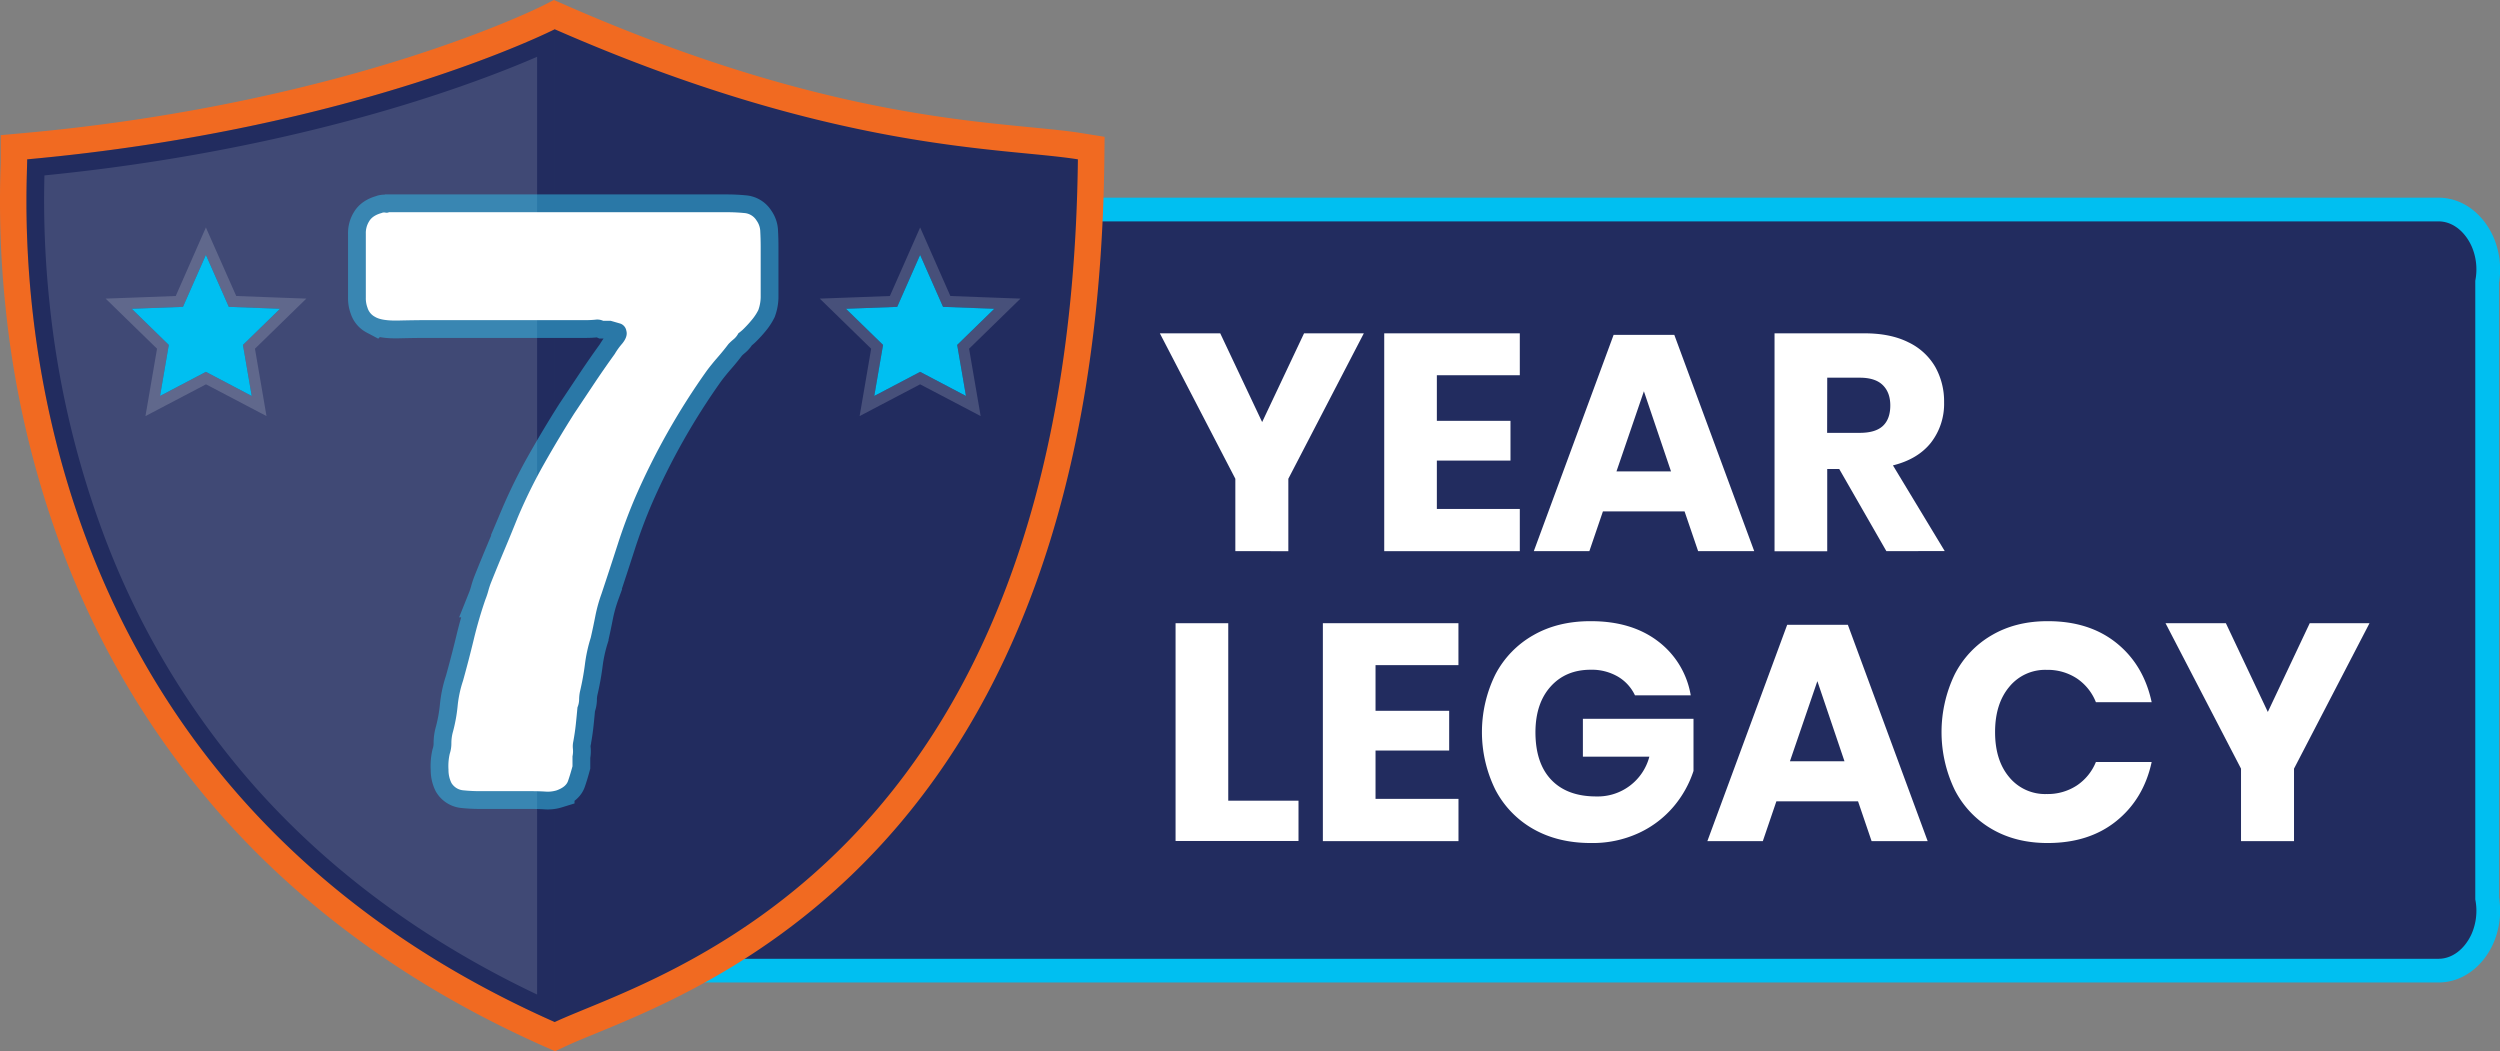
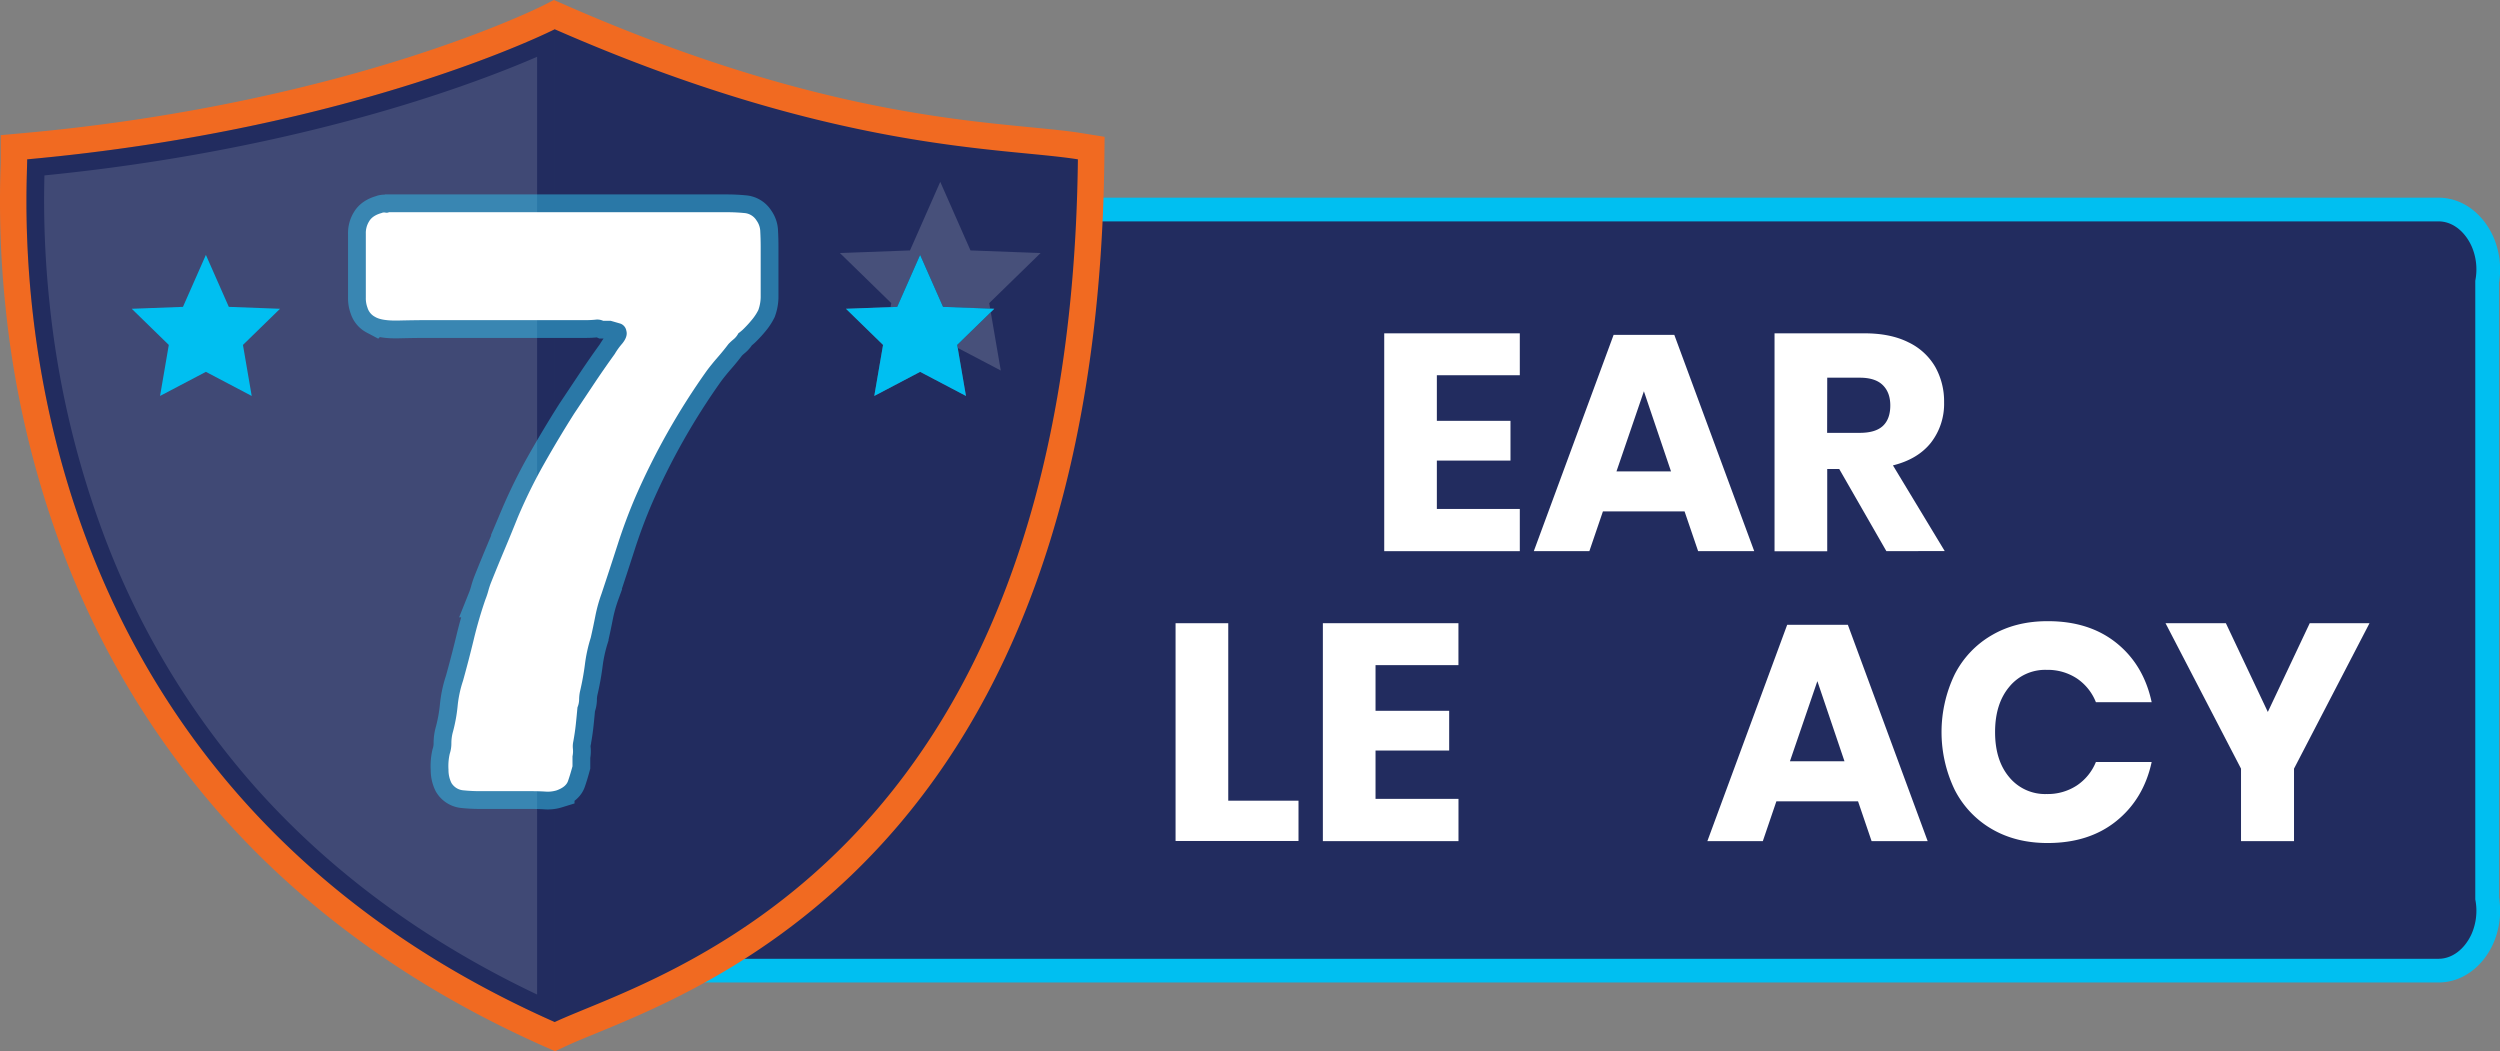
<svg xmlns="http://www.w3.org/2000/svg" viewBox="0 0 1054.81 443.49">
  <rect x="0" y="0" width="1054.81" height="443.49" fill="#808080" stroke="none" />
  <defs>
    <style>.cls-1,.cls-3{fill:#222c5f;}.cls-1{stroke:#00bff1;stroke-width:10px;}.cls-1,.cls-7{stroke-miterlimit:10;}.cls-2,.cls-7{fill:#fff;}.cls-4{fill:#f16a21;}.cls-5{opacity:0.14;}.cls-6{opacity:0.5;}.cls-7{stroke:#31c4ef;stroke-width:15px;}.cls-8{opacity:0.17;}.cls-9{fill:#00bff1;}</style>
  </defs>
  <g id="Layer_1_copy_2" data-name="Layer 1 copy 2">
    <path class="cls-1" d="M1048.74,430.64H248.18c-11.7,0-21.18-11.76-21.18-26.25V135.77c0-14.5,9.48-26.25,21.18-26.25h800.56c7.94,0,14.86,5.41,18.49,13.42a29.48,29.48,0,0,1,2,17.1V400.12a29.49,29.49,0,0,1-2,17.1C1063.6,425.23,1056.68,430.64,1048.74,430.64Z" transform="translate(-19.85 -21.11)" />
    <path class="cls-2" d="M538.08,358.94h29.64v17H515.85V284.06h22.23Z" transform="translate(-19.85 -21.11)" />
    <path class="cls-2" d="M600.22,301.74V321h31.07v16.77H600.22v20.41h35V376H578V284.06h57.2v17.68Z" transform="translate(-19.85 -21.11)" />
-     <path class="cls-2" d="M719.3,291.6a36,36,0,0,1,13.91,22.88H709.68a18.13,18.13,0,0,0-7.15-7.86A21.86,21.86,0,0,0,691,303.69q-10.53,0-16.9,7.09T667.69,330q0,13.14,6.7,20.15t19,7a22.5,22.5,0,0,0,22.36-16.77H687.71v-16h46.67v22a44.72,44.72,0,0,1-8.32,14.95,42.76,42.76,0,0,1-14.62,11.18,46.34,46.34,0,0,1-20.35,4.29q-13.9,0-24.31-5.91a40.56,40.56,0,0,1-16-16.58,55,55,0,0,1,0-48.62,40.65,40.65,0,0,1,16-16.57q10.34-5.93,24.11-5.92Q708.13,283.15,719.3,291.6Z" transform="translate(-19.85 -21.11)" />
    <path class="cls-2" d="M803.8,359.2H769.35L763.63,376h-23.4l33.67-91.26h25.61L833.18,376H809.52Zm-5.72-16.9-11.44-33.8-11.57,33.8Z" transform="translate(-19.85 -21.11)" />
    <path class="cls-2" d="M912.81,292.38q11.51,9.24,14.88,25H904.16a21.65,21.65,0,0,0-8-10,22.42,22.42,0,0,0-12.81-3.64,19.53,19.53,0,0,0-15.73,7.15q-6,7.16-6,19.11t6,19.05a19.59,19.59,0,0,0,15.73,7.08,22.35,22.35,0,0,0,12.81-3.64,21.66,21.66,0,0,0,8-9.88h23.53q-3.37,15.6-14.88,24.9t-29.06,9.29q-13.39,0-23.53-5.91a40.15,40.15,0,0,1-15.66-16.58,56.2,56.2,0,0,1,0-48.62,40.12,40.12,0,0,1,15.66-16.57q10.14-5.93,23.53-5.92Q901.3,283.15,912.81,292.38Z" transform="translate(-19.85 -21.11)" />
    <path class="cls-2" d="M1019.6,284.06l-31.85,61.36V376H965.39V345.42l-31.85-61.36H959L976.7,321.5l17.68-37.44Z" transform="translate(-19.85 -21.11)" />
-     <path class="cls-2" d="M595.28,161.75l-31.85,61.36v30.55H541.07V223.11l-31.85-61.36H534.7l17.68,37.44,17.68-37.44Z" transform="translate(-19.85 -21.11)" />
    <path class="cls-2" d="M626.09,179.43v19.24h31.07v16.77H626.09v20.41h35v17.81h-57.2V161.75h57.2v17.68Z" transform="translate(-19.85 -21.11)" />
    <path class="cls-2" d="M730.61,236.89H696.16l-5.72,16.77H667l33.67-91.26h25.61L760,253.66H736.33ZM724.89,220l-11.44-33.8L701.88,220Z" transform="translate(-19.85 -21.11)" />
    <path class="cls-2" d="M815.76,253.66,795.87,219H790.8v34.71H768.57V161.75h38q10.92,0,18.46,3.77a26,26,0,0,1,11.31,10.33,29.68,29.68,0,0,1,3.77,15,26.71,26.71,0,0,1-5.52,17q-5.53,7-16.06,9.62l21.84,36.14Zm-25-49.92h13.78q6.63,0,9.75-2.93t3.12-8.64q0-5.46-3.18-8.58t-9.69-3.12H790.8Z" transform="translate(-19.85 -21.11)" />
    <path class="cls-3" d="M251.65,457.44c-53.55-23.74-98.58-55.89-133.84-95.56A353.54,353.54,0,0,1,50.75,249.6c-18.21-49-26.65-102-25.09-157.57.05-1.63.08-2.87.08-3.69v-5.1l5.08-.46c39.47-3.6,99.66-12,162.19-31.87C230.42,39,251.18,28.58,251.39,28.48l2.35-1.19,2.41,1.05c96.16,42.13,159.77,48.31,197.77,52,8.41.81,15.66,1.52,21.61,2.48l4.74.76,0,4.81c-3.1,278.06-154.49,340.26-211.48,363.68-4.94,2-9.2,3.78-12.46,5.31l-2.3,1.08Z" transform="translate(-19.85 -21.11)" />
    <path class="cls-4" d="M253.91,33.46C372.54,85.43,443,83.25,474.64,88.34c-3.33,298.94-179.66,344.73-220.73,364C13.23,345.66,31.32,107.42,31.32,88.34,171.05,75.61,253.91,33.46,253.91,33.46m-.35-12.35-4.7,2.39h0c-.2.11-20.78,10.45-57.86,22.19C156.81,56.51,101.17,70.77,30.31,77.22l-10.15.92v10.2c0,.69,0,2-.08,3.53a430,430,0,0,0,2.09,58.72,412.34,412.34,0,0,0,23.34,101,359.52,359.52,0,0,0,68.13,114c35.79,40.27,81.46,72.89,135.75,97l4.66,2.06,4.6-2.16c3.13-1.47,7.34-3.2,12.21-5.2,28.6-11.75,81.84-33.62,128.2-88.15C455.28,303,484.46,208.54,485.8,88.46l.11-9.62-9.5-1.53c-6.11-1-13.45-1.69-22-2.52C416.79,71.13,353.73,65,258.39,23.23l-4.83-2.12Z" transform="translate(-19.85 -21.11)" />
    <g class="cls-5">
      <path class="cls-2" d="M250.19,446.57c-50-22.94-92.21-53.5-125.43-90.87a344.48,344.48,0,0,1-65.3-109.34c-17.78-47.83-26-99.67-24.5-154.07,0-.19,0-.38,0-.56C152.07,80.61,229.7,48.59,250.19,39.32Z" transform="translate(-19.85 -21.11)" />
      <path class="cls-3" d="M246.47,45.07V440.73c-47.26-22.43-87.23-51.83-118.92-87.5A340.72,340.72,0,0,1,63,245.06a393.94,393.94,0,0,1-22.28-96.39A411,411,0,0,1,38.6,95.12c69.71-6.9,124.55-21.06,158.67-31.9C220,56,236.56,49.36,246.47,45.07m7.44-11.61S171.05,75.61,31.32,88.34c0,19.08-18.09,257.32,222.59,364V33.46Z" transform="translate(-19.85 -21.11)" />
    </g>
    <g id="_7" data-name="7">
      <g class="cls-6">
        <path class="cls-7" d="M184,110.64h142.1q4.2,0,7.7.35a6.61,6.61,0,0,1,5.25,3.15,8.2,8.2,0,0,1,1.58,4.72q.16,3,.17,6.13v21a16.82,16.82,0,0,1-1,5.95,21.46,21.46,0,0,1-2.62,4,48.47,48.47,0,0,1-3.33,3.68,17.22,17.22,0,0,1-2.45,2.1,8,8,0,0,1-1.92,2.45q-1.23,1-2.28,2.1c-1.4,1.87-2.92,3.73-4.55,5.6s-3.15,3.73-4.55,5.6a295.54,295.54,0,0,0-30.1,53.2q-4.2,9.8-7.52,20.12t-6.83,20.83a63.59,63.59,0,0,0-2.62,9.45c-.59,3-1.23,6.07-1.93,9.1a64.19,64.19,0,0,0-2.45,11.2,112.17,112.17,0,0,1-2.1,11.55,17.21,17.21,0,0,0-.35,3.32,8.93,8.93,0,0,1-.7,3.33c-.23,2.57-.47,5-.7,7.17s-.58,4.61-1.05,7.18a9.88,9.88,0,0,0-.17,3.15,10.21,10.21,0,0,1-.18,3.15v4.2q-1.05,3.85-1.92,6.3c-.59,1.63-2.16,2.92-4.73,3.85a12.79,12.79,0,0,1-4.9.52c-1.87-.11-3.73-.17-5.6-.17h-21.7a69.42,69.42,0,0,1-7.17-.35,6.48,6.48,0,0,1-5.08-3.15,12.36,12.36,0,0,1-1.22-5.6,23.07,23.07,0,0,1,.52-6.65,14.23,14.23,0,0,0,.7-4.55,17.64,17.64,0,0,1,.7-4.9,66.42,66.42,0,0,0,1.93-10.68,48.24,48.24,0,0,1,2.27-10.67q2.44-8.75,4.55-17.5t4.9-16.8a33.07,33.07,0,0,0,1.23-3.68,33.58,33.58,0,0,1,1.22-3.67q2.8-7,5.6-13.65t5.6-13.65a220.48,220.48,0,0,1,11-22.4q6.12-10.84,12.77-21.35l8.4-12.6q4.2-6.3,8.75-12.6a28.74,28.74,0,0,1,3.15-4.38c1.63-2,2.22-3.79,1.75-5.42a3.88,3.88,0,0,0-2.45-3c-1.17-.35-2.57-.75-4.2-1.22h-3.15A6.1,6.1,0,0,0,271,156c-1.29.12-2.51.18-3.68.18h-67.2q-4.9,0-12.07.17c-4.79.12-8.11-.4-10-1.57a6.4,6.4,0,0,1-3.15-3.85,11.26,11.26,0,0,1-.7-4.2V119.74a9.29,9.29,0,0,1,1.4-5.25q1.4-2.44,5.25-3.5a2.46,2.46,0,0,1,1.58-.18A2.38,2.38,0,0,0,184,110.64Z" transform="translate(-19.85 -21.11)" />
      </g>
      <path class="cls-2" d="M184,110.64h142.1q4.2,0,7.7.35a6.61,6.61,0,0,1,5.25,3.15,8.2,8.2,0,0,1,1.58,4.72q.16,3,.17,6.13v21a16.82,16.82,0,0,1-1,5.95,21.46,21.46,0,0,1-2.62,4,48.47,48.47,0,0,1-3.33,3.68,17.22,17.22,0,0,1-2.45,2.1,8,8,0,0,1-1.92,2.45q-1.23,1-2.28,2.1c-1.4,1.87-2.92,3.73-4.55,5.6s-3.15,3.73-4.55,5.6a295.54,295.54,0,0,0-30.1,53.2q-4.2,9.8-7.52,20.12t-6.83,20.83a63.59,63.59,0,0,0-2.62,9.45c-.59,3-1.23,6.07-1.93,9.1a64.19,64.19,0,0,0-2.45,11.2,112.17,112.17,0,0,1-2.1,11.55,17.21,17.21,0,0,0-.35,3.32,8.93,8.93,0,0,1-.7,3.33c-.23,2.57-.47,5-.7,7.17s-.58,4.61-1.05,7.18a9.88,9.88,0,0,0-.17,3.15,10.21,10.21,0,0,1-.18,3.15v4.2q-1.05,3.85-1.92,6.3c-.59,1.63-2.16,2.92-4.73,3.85a12.79,12.79,0,0,1-4.9.52c-1.87-.11-3.73-.17-5.6-.17h-21.7a69.42,69.42,0,0,1-7.17-.35,6.48,6.48,0,0,1-5.08-3.15,12.36,12.36,0,0,1-1.22-5.6,23.07,23.07,0,0,1,.52-6.65,14.23,14.23,0,0,0,.7-4.55,17.64,17.64,0,0,1,.7-4.9,66.42,66.42,0,0,0,1.93-10.68,48.24,48.24,0,0,1,2.27-10.67q2.44-8.75,4.55-17.5t4.9-16.8a33.07,33.07,0,0,0,1.23-3.68,33.58,33.58,0,0,1,1.22-3.67q2.8-7,5.6-13.65t5.6-13.65a220.48,220.48,0,0,1,11-22.4q6.12-10.84,12.77-21.35l8.4-12.6q4.2-6.3,8.75-12.6a28.74,28.74,0,0,1,3.15-4.38c1.63-2,2.22-3.79,1.75-5.42a3.88,3.88,0,0,0-2.45-3c-1.17-.35-2.57-.75-4.2-1.22h-3.15A6.1,6.1,0,0,0,271,156c-1.29.12-2.51.18-3.68.18h-67.2q-4.9,0-12.07.17c-4.79.12-8.11-.4-10-1.57a6.4,6.4,0,0,1-3.15-3.85,11.26,11.26,0,0,1-.7-4.2V119.74a9.29,9.29,0,0,1,1.4-5.25q1.4-2.44,5.25-3.5a2.46,2.46,0,0,1,1.58-.18A2.38,2.38,0,0,0,184,110.64Z" transform="translate(-19.85 -21.11)" />
    </g>
    <g id="Stars">
      <g class="cls-8">
-         <path class="cls-2" d="M106.72,128.66l9.67,21.92,21.62.81-15.65,15.25,3.7,21.53L106.72,178,87.38,188.17l3.7-21.53L75.43,151.39l21.62-.81,9.67-21.92m0-11.57-4.27,9.68L94,146l-18.7.7-10.88.4,7.79,7.6,13.89,13.54-3.28,19.11-1.6,9.32,8.38-4.4,17.16-9,17.16,9,8.37,4.4-1.59-9.32-3.28-19.11,13.88-13.54,7.8-7.6-10.88-.4-18.7-.7L111,126.77l-4.27-9.68Z" transform="translate(-19.85 -21.11)" />
-       </g>
+         </g>
      <polygon class="cls-9" points="86.87 107.55 96.54 129.47 118.15 130.28 102.51 145.53 106.2 167.06 86.87 156.89 67.53 167.06 71.22 145.53 55.58 130.28 77.2 129.47 86.87 107.55" />
    </g>
    <g id="Stars-2" data-name="Stars">
      <g class="cls-8">
-         <path class="cls-2" d="M408.07,128.66l9.67,21.92,21.62.81-15.64,15.25,3.69,21.53L408.07,178l-19.33,10.17,3.69-21.53-15.64-15.25,21.61-.81,9.67-21.92m0-11.57-4.27,9.68L395.31,146l-18.7.7-10.88.4,7.8,7.6,13.88,13.54-3.27,19.11-1.6,9.32,8.37-4.4,17.16-9,17.17,9,8.37,4.4-1.6-9.32-3.28-19.11,13.89-13.54,7.79-7.6-10.88-.4-18.7-.7-8.49-19.26-4.27-9.68Z" transform="translate(-19.85 -21.11)" />
+         <path class="cls-2" d="M408.07,128.66l9.67,21.92,21.62.81-15.64,15.25,3.69,21.53L408.07,178l-19.33,10.17,3.69-21.53-15.64-15.25,21.61-.81,9.67-21.92m0-11.57-4.27,9.68l-18.7.7-10.88.4,7.8,7.6,13.88,13.54-3.27,19.11-1.6,9.32,8.37-4.4,17.16-9,17.17,9,8.37,4.4-1.6-9.32-3.28-19.11,13.89-13.54,7.79-7.6-10.88-.4-18.7-.7-8.49-19.26-4.27-9.68Z" transform="translate(-19.85 -21.11)" />
      </g>
      <polygon class="cls-9" points="388.22 107.55 397.89 129.47 419.51 130.28 403.86 145.53 407.56 167.06 388.22 156.89 368.88 167.06 372.58 145.53 356.93 130.28 378.55 129.47 388.22 107.55" />
    </g>
  </g>
</svg>